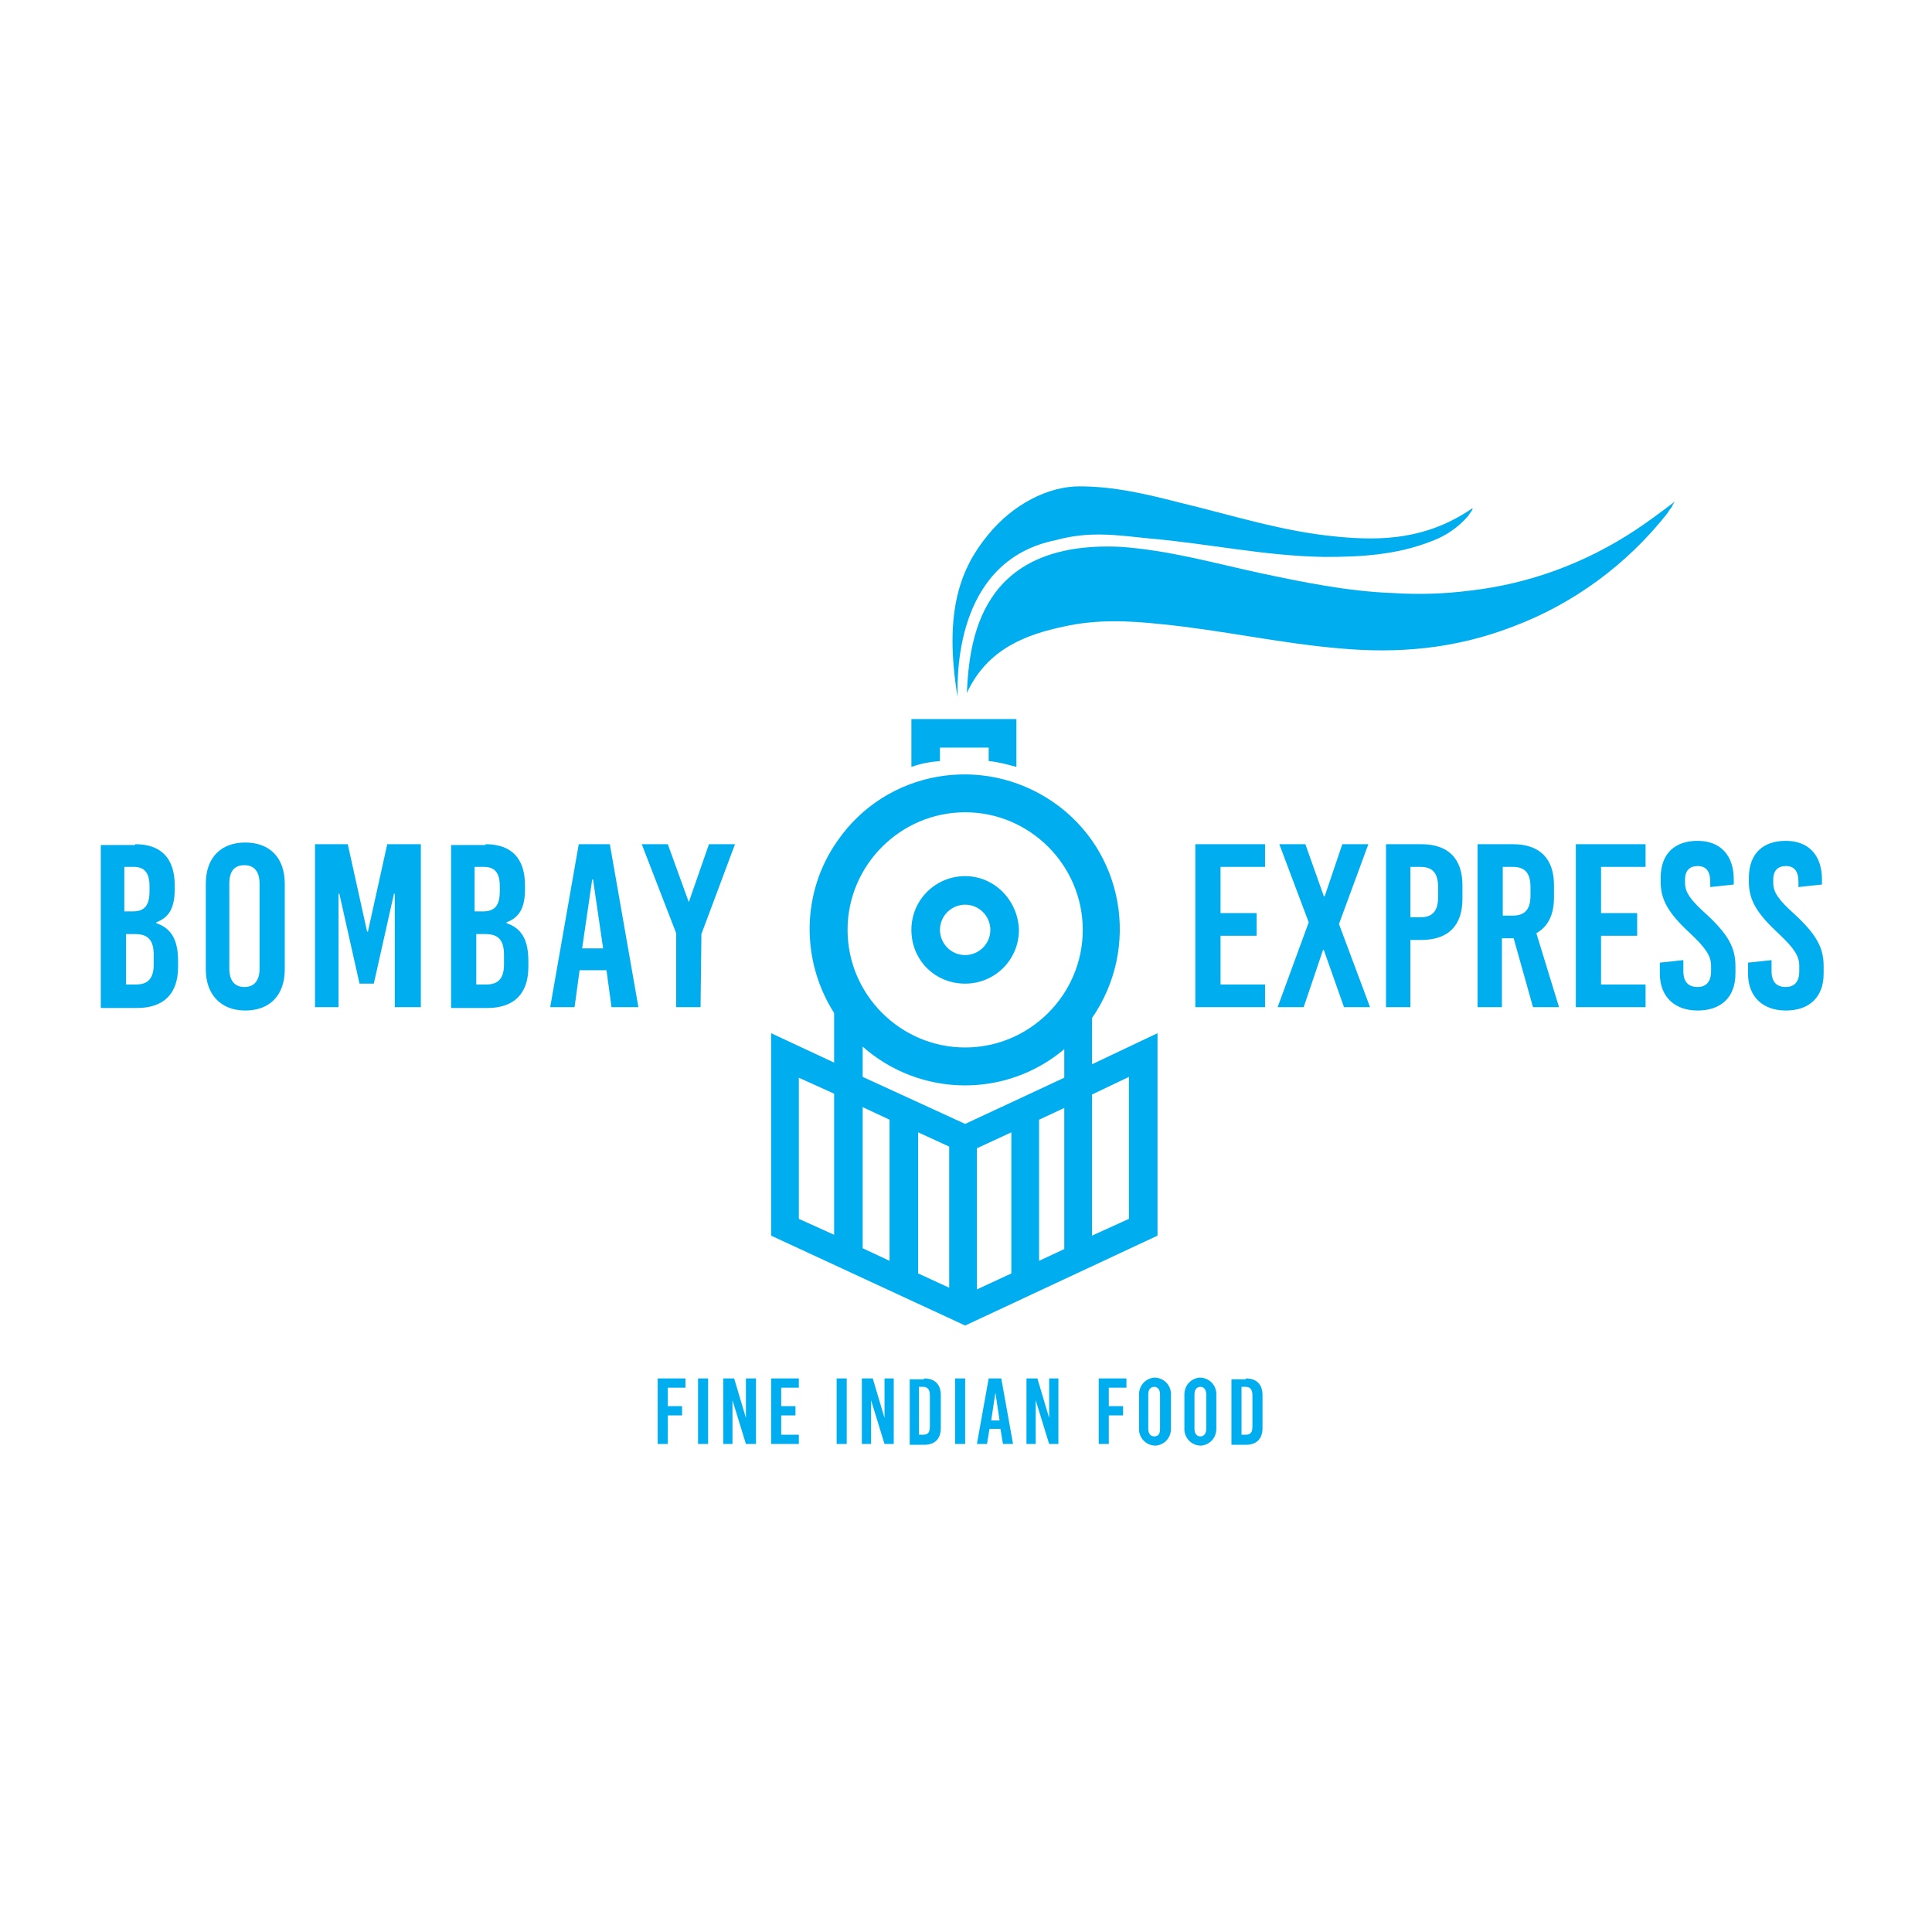
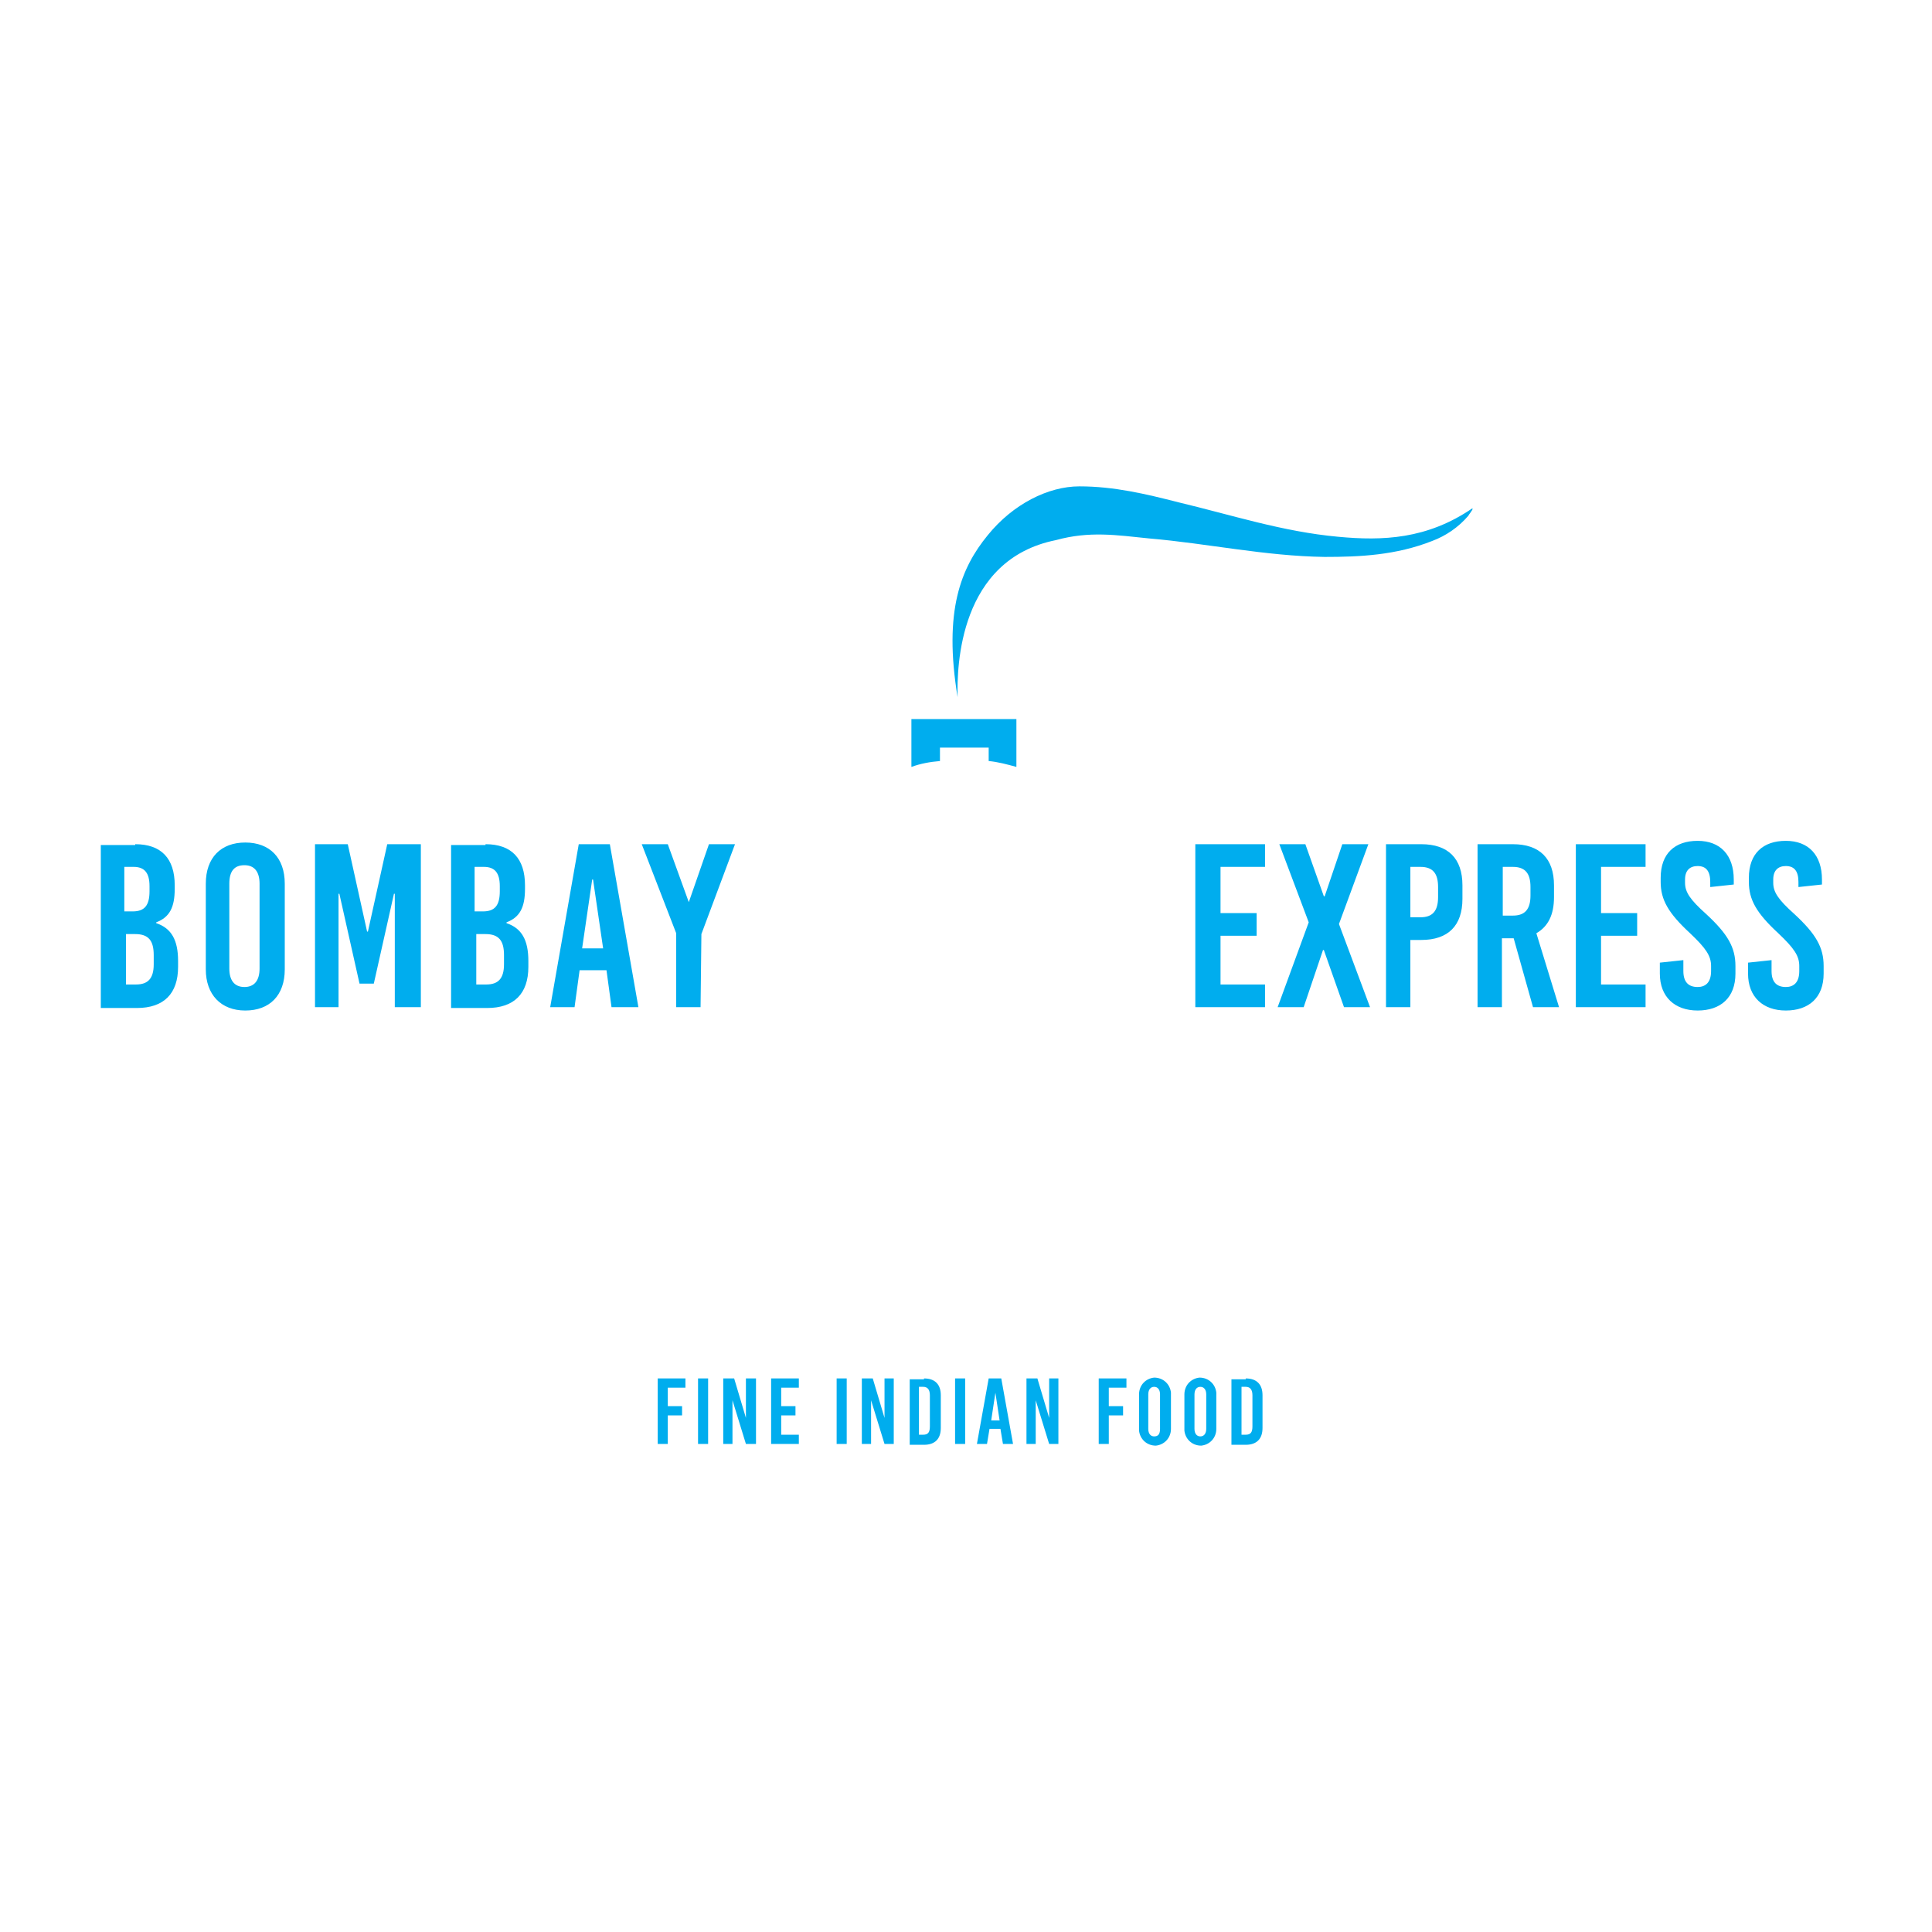
<svg xmlns="http://www.w3.org/2000/svg" version="1.1" id="Vrstva_1" x="0" y="0" viewBox="0 0 230 230" style="enable-background:new 0 0 230 230" xml:space="preserve">
  <style>.st0{fill:#00adee}</style>
  <g id="_x39_e04ecfc-ec95-4c95-a4e1-395ecb6c1815">
    <g id="_x38_d015bae-42a6-4c88-8a5f-454edafb00f4">
-       <path class="st0" d="M114.9 104.3c-3.5 0-6.4 2.8-6.4 6.4s2.8 6.4 6.4 6.4c3.5 0 6.4-2.8 6.4-6.4-.1-3.5-2.9-6.4-6.4-6.4zm0 9.4c-1.7 0-3-1.4-3-3 0-1.7 1.4-3 3-3 1.7 0 3 1.4 3 3 0 1.7-1.4 3-3 3z" />
-       <path class="st0" d="M130 126.7v-5.5c5.8-8.4 3.8-19.9-4.6-25.7-8.4-5.8-19.9-3.8-25.7 4.6-4.3 6.1-4.4 14.2-.4 20.5v5.9l-7.5-3.5v24.1l23.1 10.7 22.9-10.7V123l-7.8 3.7zM99.3 147l-4.2-1.9v-16.8l4.2 1.9V147zm3.4 1.6v-16.8l3.2 1.5v16.8l-3.2-1.5zm6.6 3v-16.8l3.7 1.7v16.8l-3.7-1.7zm5.6-17.8-12.2-5.6v-3.6c6.8 6 17 6.2 24 .3v3.4l-11.8 5.5zm1.4 19.7v-16.8l4.1-1.9v16.8l-4.1 1.9zm7.4-3.4v-16.8l3-1.4v16.8l-3 1.4zm-8.8-25.4c-7.7 0-14-6.3-14-14s6.3-14 14-14 14 6.3 14 14-6.3 14-14 14zm19.5 20.4-4.4 2v-16.8l4.4-2.1v16.9zm-1-80c5.7.4 11 1.9 16.5 3.1 5.2 1.1 10.5 2.2 15.9 2.4 3.1.2 6.2.1 9.3-.3 7-.8 13.7-3.3 19.6-7.2 1.5-1 3-2.1 4.7-3.4-.3.4-.3.5-.4.7-.2.2-.3.4-.5.7-4.8 6.1-11.2 10.8-18.4 13.5-7 2.7-13.8 3.2-20.5 2.6-7.2-.6-14.2-2.2-21.4-2.9-3.8-.4-7.6-.6-11.6.3-4.2.9-9 2.5-11.5 7.9.3-6.1 1.4-18.2 18.3-17.4z" />
      <path class="st0" d="M117.6 63.7c3-3.7 7.2-5.8 10.9-5.8 4.1 0 7.9.9 11.8 1.9 6.3 1.5 12.4 3.5 19 4.1 5.3.5 10.6.3 16-3.4 0 .1 0 .2-.1.3-.1.2-.3.4-.4.6-1.2 1.4-2.7 2.4-4.3 3-4.3 1.7-8.6 1.9-12.8 1.9-7.1-.1-13.9-1.6-20.9-2.2-3.9-.4-7.1-.9-11.1.2-11.5 2.3-11.8 15-11.7 18.7-1.7-10.3.4-15.4 3.6-19.3zm-9.1 27.6v-5.7H121v5.7c-1.1-.3-2.2-.6-3.3-.7V89h-5.8v1.6c-1.2.1-2.3.3-3.4.7zm-92.4 9.2c3.1 0 4.7 1.7 4.7 4.9v.4c0 2.2-.6 3.4-2.2 4v.1c1.8.6 2.6 2 2.6 4.5v.7c0 3.2-1.7 4.9-4.9 4.9H12v-19.4h4.1zm-1.2 8h.9c1.4 0 2-.7 2-2.4v-.6c0-1.6-.6-2.3-1.9-2.3h-1.1v5.3zm0 8.7h1.3c1.4 0 2.1-.7 2.1-2.4v-1.1c0-1.7-.6-2.5-2.2-2.5H15v6zm19-12v10.2c0 3.1-1.8 4.9-4.7 4.9s-4.7-1.9-4.7-4.9v-10.2c0-3.1 1.8-4.9 4.7-4.9s4.7 1.8 4.7 4.9zm-6.6 0v10.1c0 1.4.6 2.2 1.8 2.2 1.2 0 1.8-.8 1.8-2.2v-10.1c0-1.4-.6-2.2-1.8-2.2-1.2 0-1.8.7-1.8 2.2zM47 119.9v-13.5h-.1l-2.4 10.7h-1.7l-2.4-10.7h-.1v13.5h-2.8v-19.4h3.9l2.3 10.4h.1l2.3-10.4h4v19.4H47zm10.8-19.4c3.1 0 4.7 1.7 4.7 4.9v.4c0 2.2-.6 3.4-2.2 4v.1c1.8.6 2.6 2 2.6 4.5v.7c0 3.2-1.7 4.9-4.9 4.9h-4.3v-19.4h4.1zm-1.2 8h.9c1.4 0 2-.7 2-2.4v-.6c0-1.6-.6-2.3-1.9-2.3h-1.1v5.3zm0 8.7h1.3c1.4 0 2.1-.7 2.1-2.4v-1.1c0-1.7-.6-2.5-2.2-2.5h-1.1v6zm16.2 2.7-.6-4.4H69l-.6 4.4h-2.9l3.4-19.4h3.7l3.4 19.4h-3.2zm-3.5-7h2.5l-1.2-8.2h-.1l-1.2 8.2zm14.1 7h-2.9v-8.8l-4.1-10.6h3.1l2.5 6.9 2.4-6.9h3.1l-4 10.7-.1 8.7zm61.9-16.7v5.5h4.3v2.7h-4.3v5.8h5.3v2.7h-8.3v-19.4h8.3v2.7h-5.3zm17.8 16.7H160l-2.4-6.8h-.1l-2.3 6.8h-3.1l3.7-10.1-3.5-9.3h3.1l2.2 6.2h.1l2.1-6.2h3.1l-3.5 9.5 3.7 9.9zm6.1-19.4c3.2 0 4.9 1.7 4.9 4.9v1.6c0 3.2-1.7 4.9-4.9 4.9h-1.3v8H165v-19.4h4.2zm-1.3 8.7h1.2c1.4 0 2.1-.7 2.1-2.4v-1.2c0-1.6-.6-2.4-2.1-2.4h-1.2v6zm12.3 2.5h-1.4v8.2h-2.9v-19.4h4.2c3.2 0 4.9 1.7 4.9 4.9v1.4c0 2.1-.7 3.5-2.1 4.3l2.7 8.8h-3.1l-2.3-8.2zm-1.3-2.7h1.2c1.4 0 2.1-.7 2.1-2.4v-1c0-1.6-.6-2.4-2.1-2.4h-1.2v5.8zm11.7-5.8v5.5h4.3v2.7h-4.3v5.8h5.3v2.7h-8.3v-19.4h8.3v2.7h-5.3zm15.8 1.5v.6l-2.8.3v-.6c0-1.3-.5-1.9-1.5-1.9-.9 0-1.5.5-1.5 1.6v.4c0 1.1.6 2 2.5 3.7 2.6 2.4 3.5 4 3.5 6.2v.9c0 2.9-1.8 4.4-4.5 4.4s-4.5-1.6-4.5-4.4v-1.3l2.8-.3v1.3c0 1.3.6 1.9 1.7 1.9.9 0 1.6-.5 1.6-1.9v-.6c0-1.2-.6-2.1-2.5-3.9-2.6-2.4-3.5-4-3.5-6.1v-.5c0-2.9 1.7-4.4 4.4-4.4s4.3 1.7 4.3 4.6zm10.5 0v.6l-2.8.3v-.6c0-1.3-.5-1.9-1.5-1.9-.9 0-1.5.5-1.5 1.6v.4c0 1.1.6 2 2.5 3.7 2.6 2.4 3.5 4 3.5 6.2v.9c0 2.9-1.8 4.4-4.5 4.4s-4.5-1.6-4.5-4.4v-1.3l2.8-.3v1.3c0 1.3.6 1.9 1.7 1.9.9 0 1.6-.5 1.6-1.9v-.6c0-1.2-.6-2.1-2.5-3.9-2.6-2.4-3.5-4-3.5-6.1v-.5c0-2.9 1.7-4.4 4.4-4.4s4.3 1.7 4.3 4.6zM79.5 165.2v2.2h1.7v1.1h-1.7v3.4h-1.2v-7.8h3.3v1.1h-2.1zm3.6 6.7v-7.8h1.2v7.8h-1.2zm5.7 0-1.6-5.2v5.2h-1.1v-7.8h1.3l1.4 4.7v-4.7H90v7.8h-1.2zm4.2-6.7v2.2h1.7v1.1H93v2.3h2.1v1.1h-3.3v-7.8h3.3v1.1H93zm6.6 6.7v-7.8h1.2v7.8h-1.2zm5.7 0-1.6-5.2v5.2h-1.1v-7.8h1.3l1.4 4.7v-4.7h1.1v7.8h-1.1zm4.7-7.8c1.3 0 2 .7 2 2v3.9c0 1.3-.7 2-2 2h-1.7v-7.8h1.7zm-.6 6.7h.5c.6 0 .8-.3.8-1v-3.7c0-.7-.3-1-.8-1h-.5v5.7zm4.3 1.1v-7.8h1.2v7.8h-1.2zm5.7 0-.3-1.8h-1.3l-.3 1.8h-1.2l1.4-7.8h1.5l1.4 7.8h-1.2zm-1.4-2.8h1l-.5-3.3-.5 3.3zm6.9 2.8-1.6-5.2v5.2h-1.1v-7.8h1.3l1.4 4.7v-4.7h1.1v7.8h-1.1zm7.1-6.7v2.2h1.7v1.1H132v3.4h-1.2v-7.8h3.3v1.1H132zm7.4.8v4.1c0 1.1-.8 1.9-1.8 2-1.1 0-1.9-.8-2-1.8V166c0-1.1.8-1.9 1.8-2 1.1 0 1.9.8 2 1.8v.2zm-2.7 0v4.1c0 .6.3.9.7.9.5 0 .7-.3.7-.9V166c0-.6-.3-.9-.7-.9-.4 0-.7.3-.7.9zm8.1 0v4.1c0 1.1-.8 1.9-1.8 2-1.1 0-1.9-.8-2-1.8V166c0-1.1.8-1.9 1.8-2 1.1 0 1.9.8 2 1.8v.2zm-2.6 0v4.1c0 .6.3.9.7.9s.7-.3.7-.9V166c0-.6-.3-.9-.7-.9s-.7.3-.7.9zm6.1-1.9c1.3 0 2 .7 2 2v3.9c0 1.3-.7 2-2 2h-1.7v-7.8h1.7zm-.5 6.7h.5c.6 0 .8-.3.8-1v-3.7c0-.7-.3-1-.8-1h-.5v5.7z" />
    </g>
  </g>
</svg>